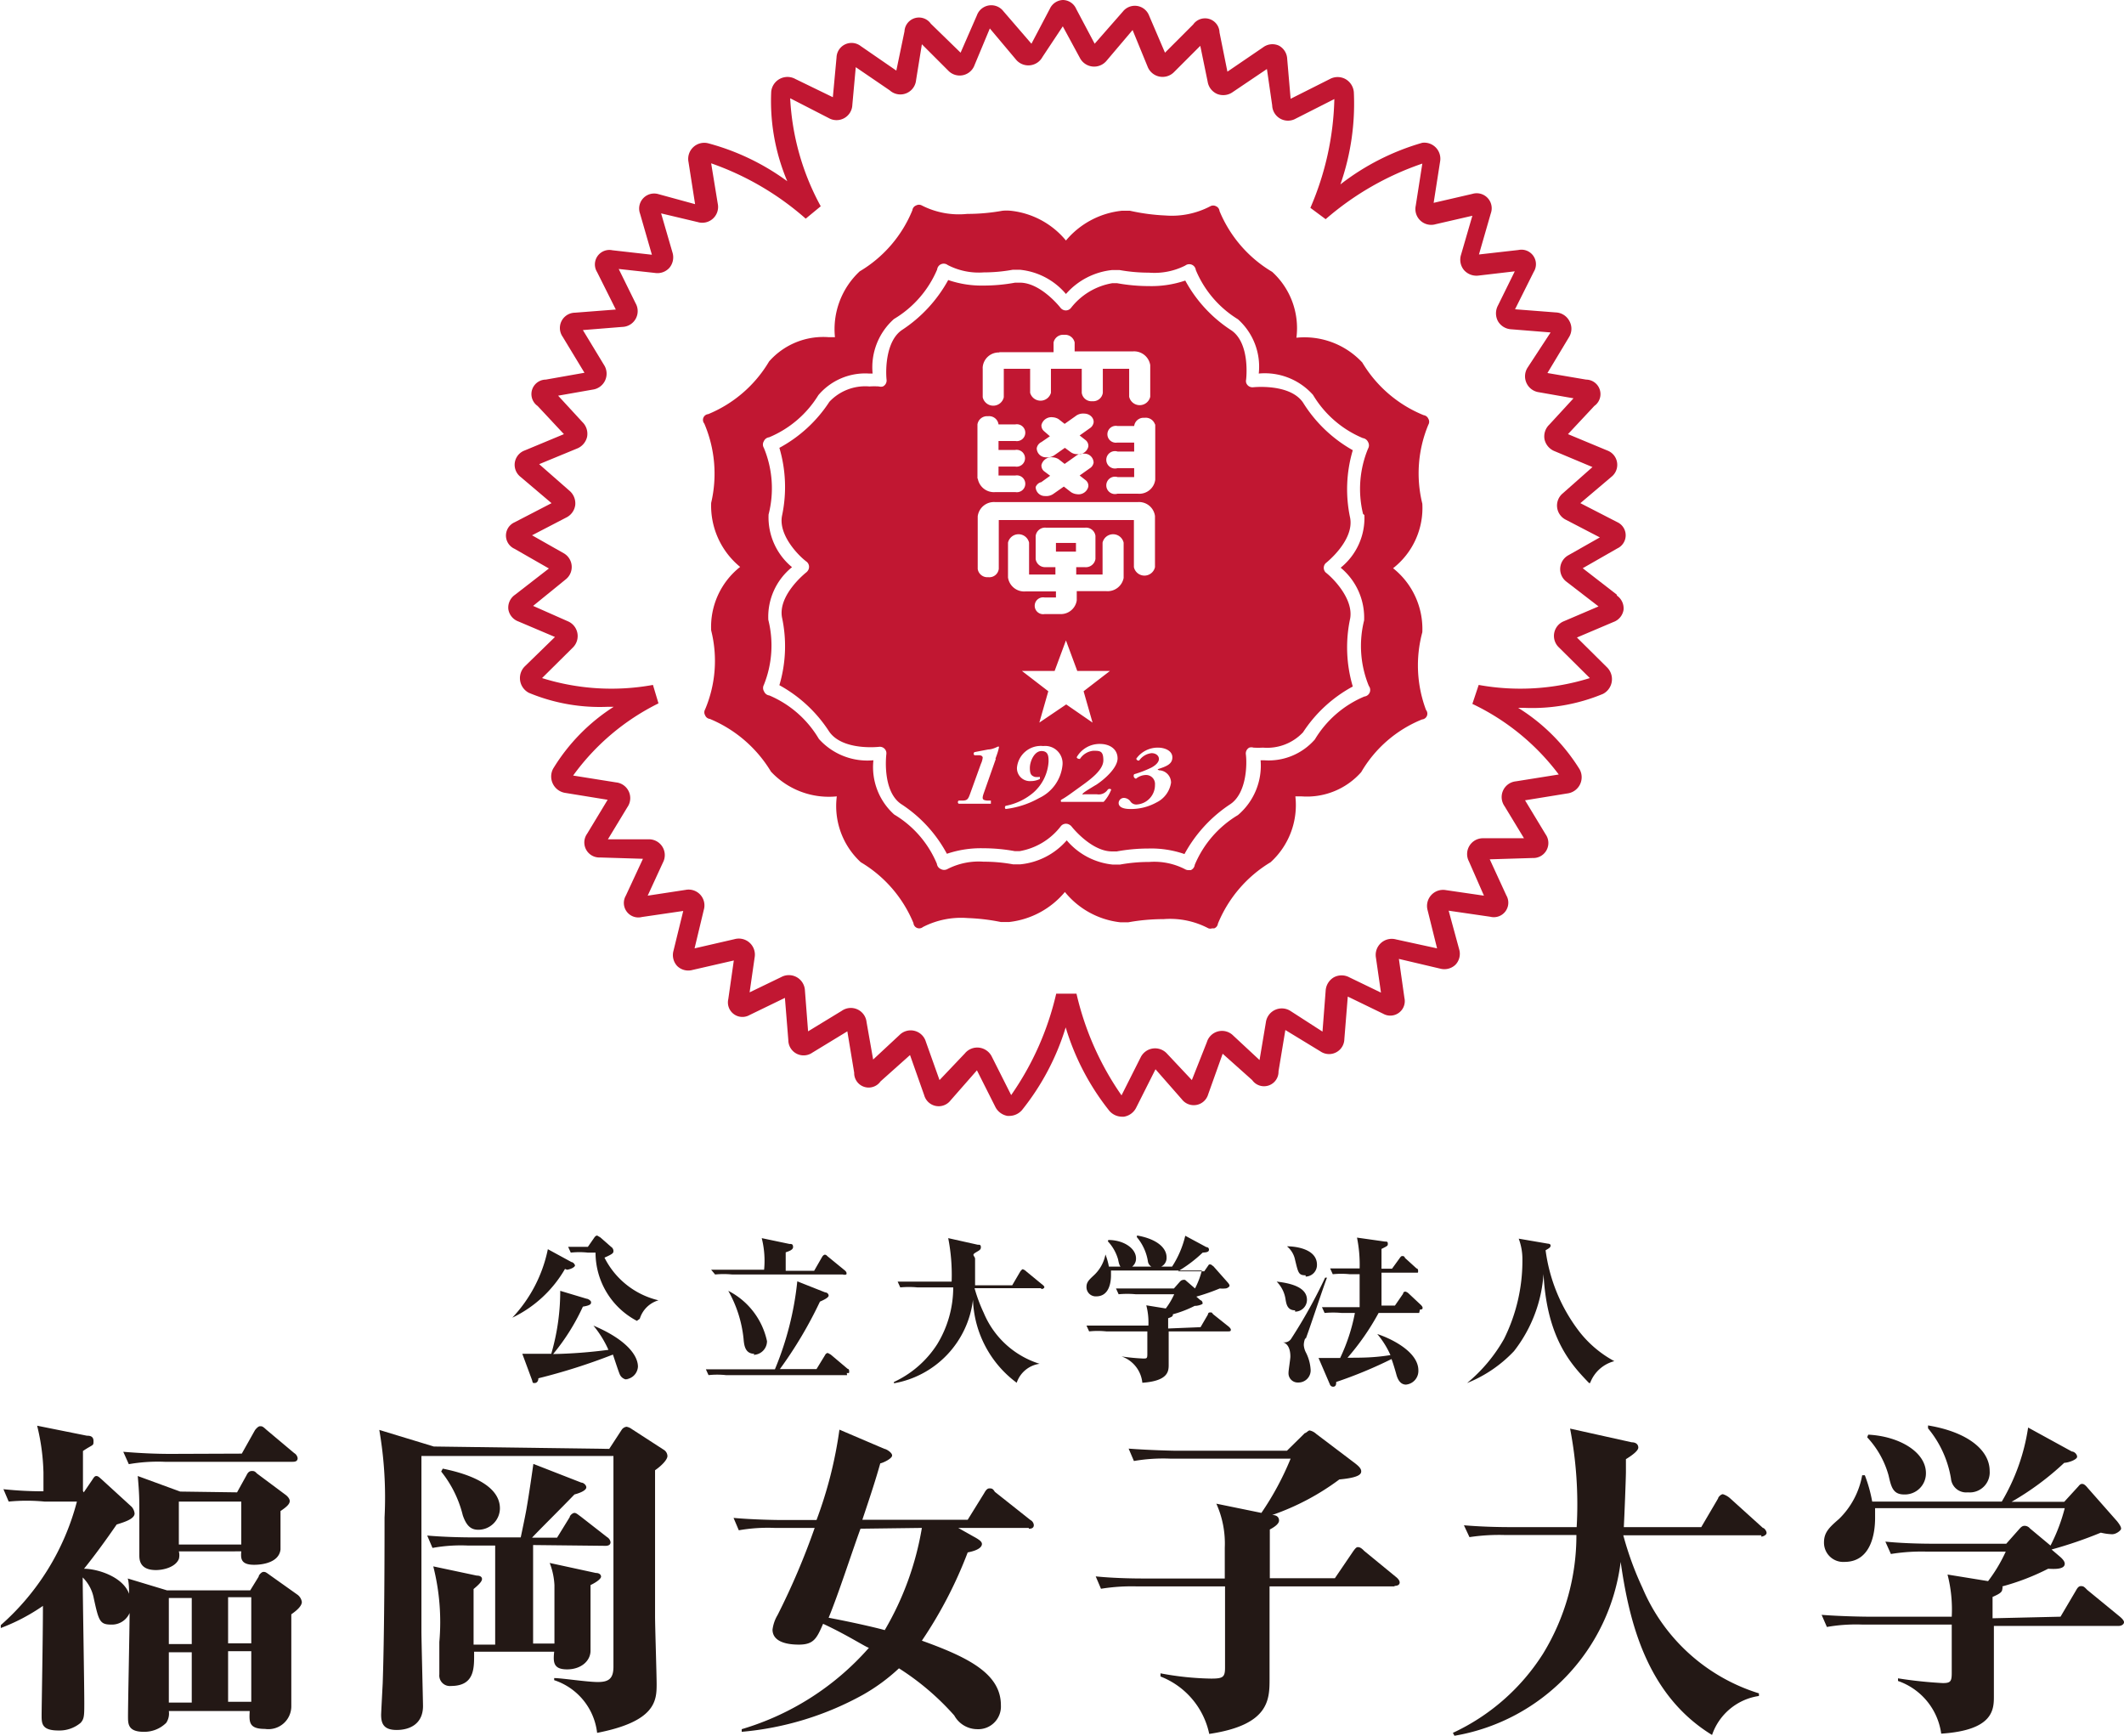
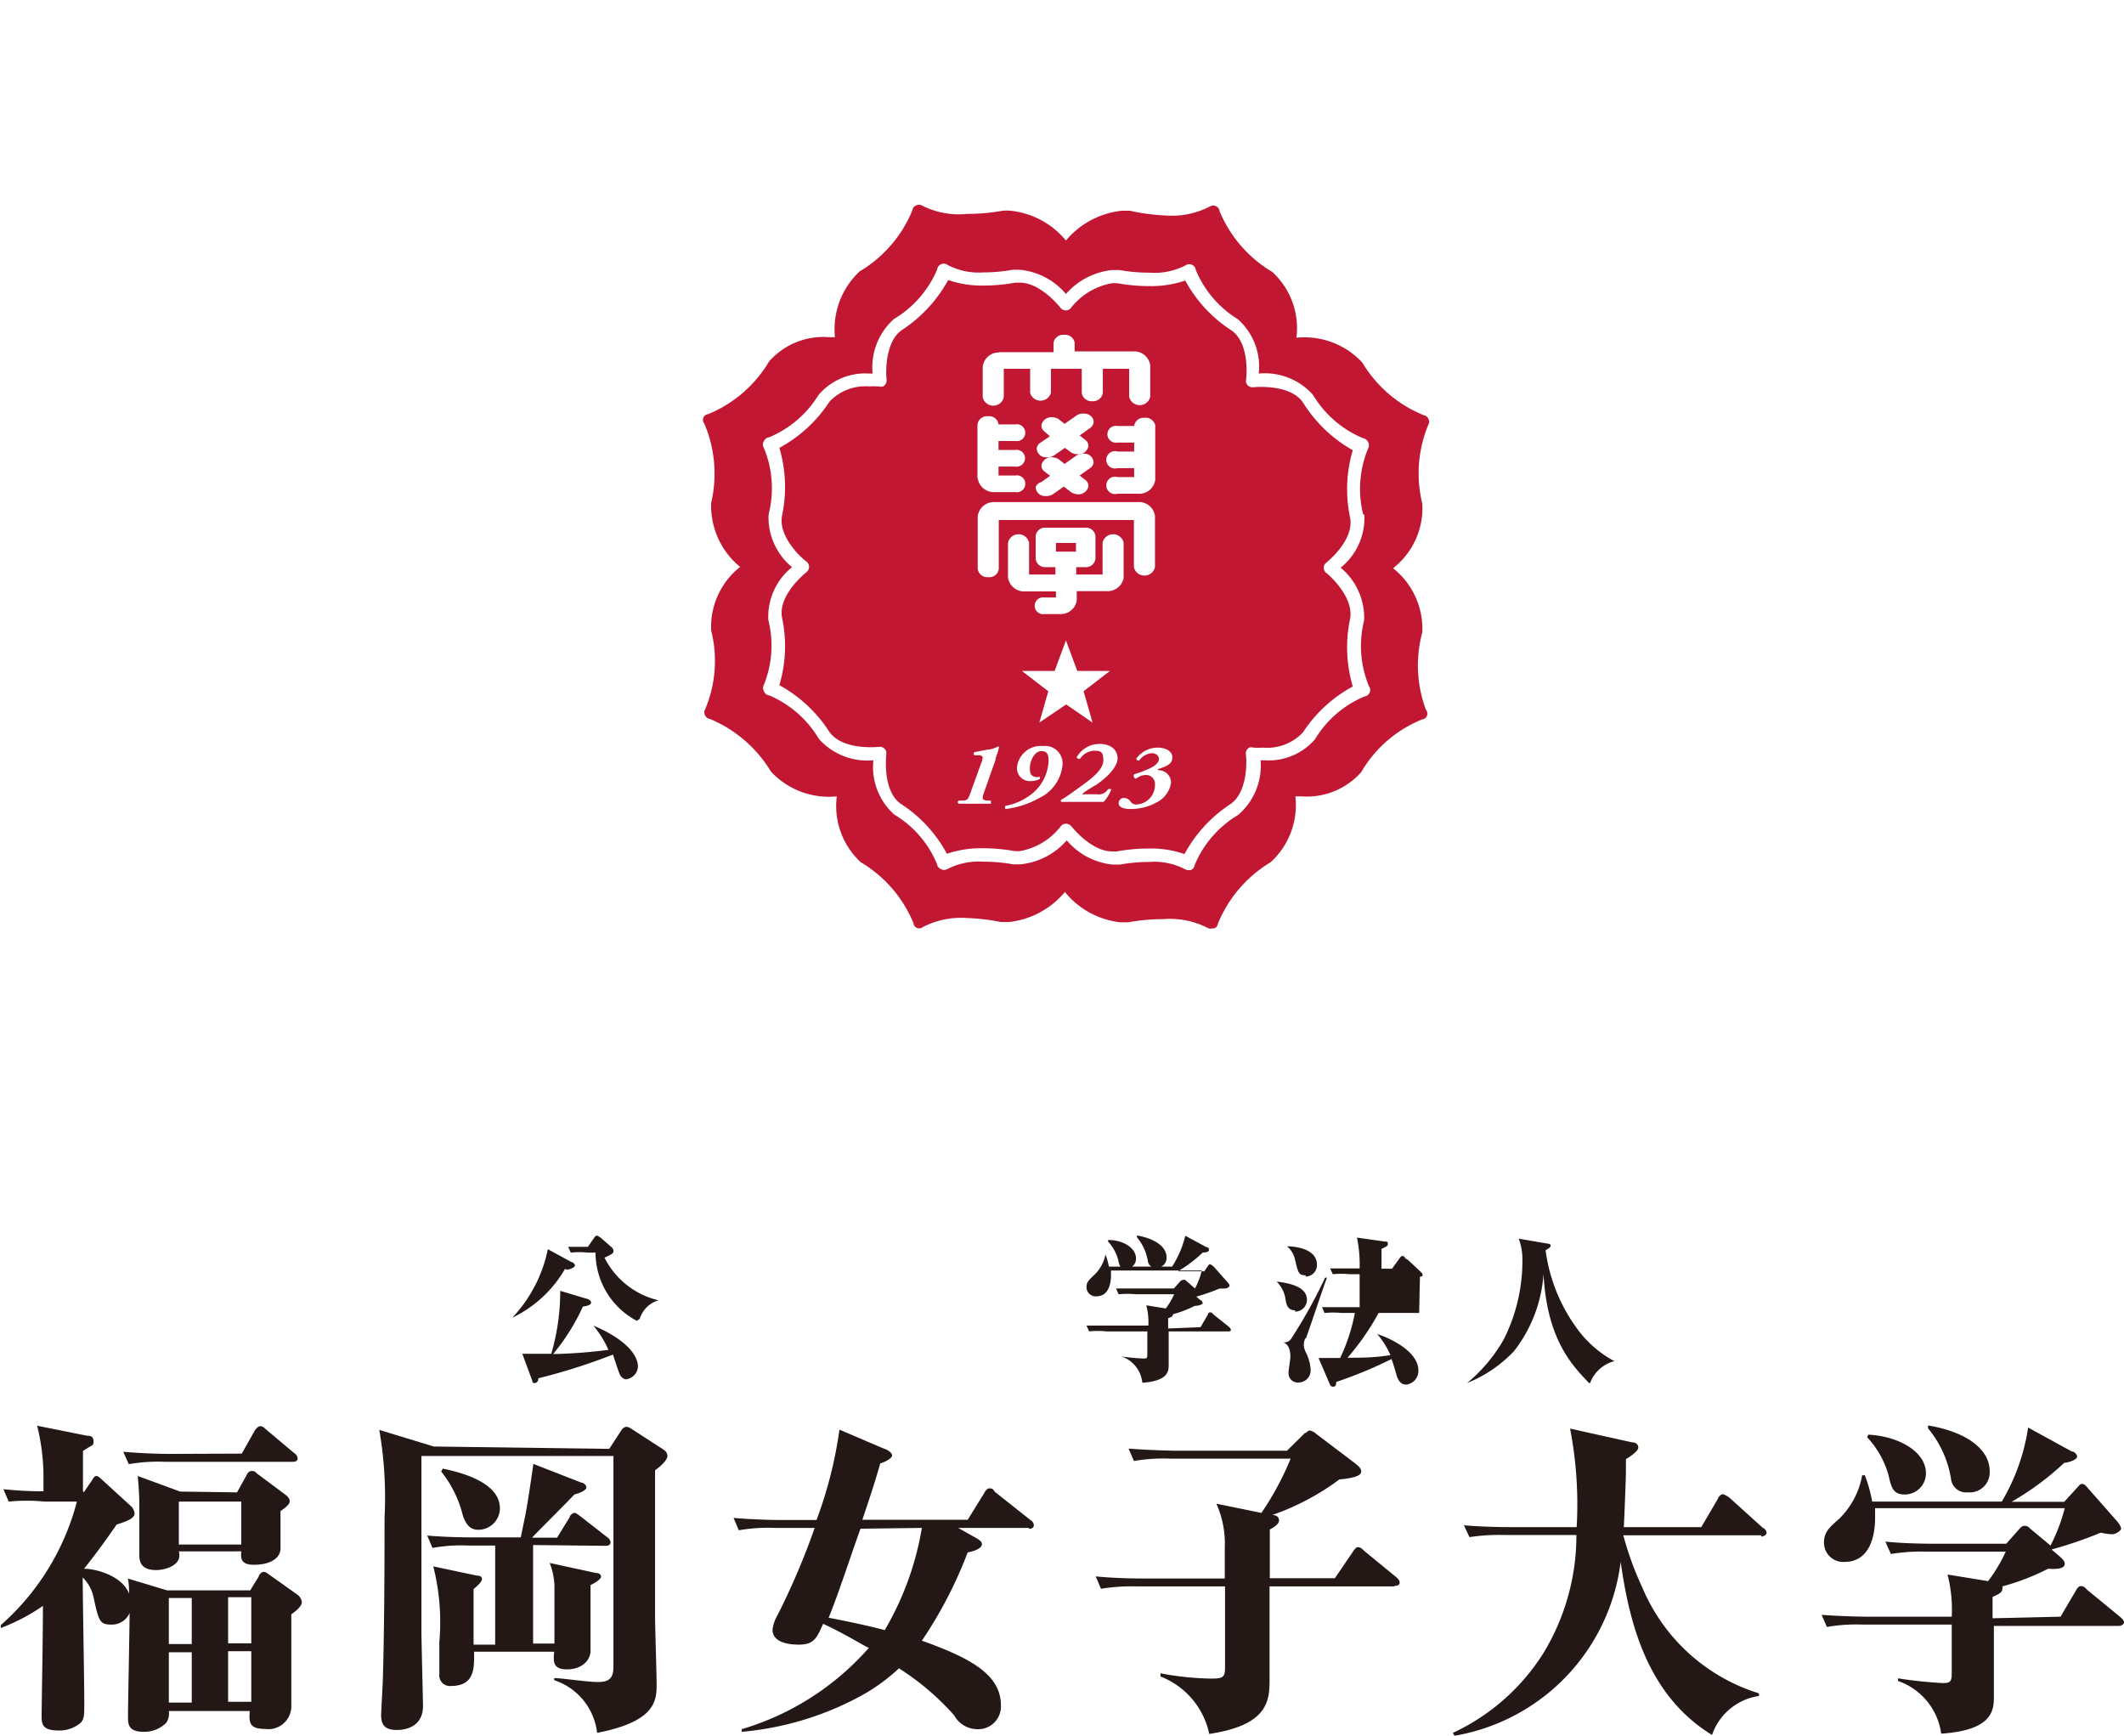
<svg xmlns="http://www.w3.org/2000/svg" width="80.64" height="65.89" viewBox="0 0 80.64 65.89">
  <defs>
    <style>.cls-1{fill:#c11732;}.cls-2{fill:#231815;}</style>
  </defs>
  <title>アセット 7</title>
  <g id="レイヤー_2" data-name="レイヤー 2">
    <g id="レイヤー_1-2" data-name="レイヤー 1">
      <rect class="cls-1" x="40.09" y="20.61" width="0.76" height="0.33" />
      <path class="cls-1" d="M54,24a2.94,2.94,0,0,0-1.11-2.43A2.9,2.9,0,0,0,54,19.12a4.8,4.8,0,0,1,.23-3,.22.22,0,0,0,0-.22.23.23,0,0,0-.18-.14,4.83,4.83,0,0,1-2.33-2,3,3,0,0,0-2.5-.94,2.89,2.89,0,0,0-.92-2.5,4.83,4.83,0,0,1-2-2.31.22.22,0,0,0-.13-.18.23.23,0,0,0-.22,0,3.14,3.14,0,0,1-1.7.35A7.62,7.62,0,0,1,42.9,8l-.31,0a3.2,3.2,0,0,0-2.12,1.13A3.15,3.15,0,0,0,38.37,8a1.62,1.62,0,0,0-.31,0,7.56,7.56,0,0,1-1.34.12A3.09,3.09,0,0,1,35,7.8a.23.23,0,0,0-.22,0,.22.22,0,0,0-.14.18,4.81,4.81,0,0,1-2,2.32,3,3,0,0,0-.94,2.5h-.23a2.74,2.74,0,0,0-2.27.92,4.82,4.82,0,0,1-2.31,2,.22.22,0,0,0-.15.36A4.84,4.84,0,0,1,27,19.09a3,3,0,0,0,1.1,2.43A2.9,2.9,0,0,0,27,23.93a4.73,4.73,0,0,1-.23,3,.22.22,0,0,0,0,.22.22.22,0,0,0,.18.14,4.91,4.91,0,0,1,2.32,2,3,3,0,0,0,2.5.94,2.9,2.9,0,0,0,.91,2.5,4.83,4.83,0,0,1,2,2.31.22.22,0,0,0,.36.15,3.17,3.17,0,0,1,1.7-.34A7.62,7.62,0,0,1,38,35l.31,0a3.22,3.22,0,0,0,2.12-1.14,3.16,3.16,0,0,0,2.1,1.15l.31,0a7.56,7.56,0,0,1,1.34-.12,3.12,3.12,0,0,1,1.7.35.22.22,0,0,0,.14,0l.08,0a.22.22,0,0,0,.14-.18,4.88,4.88,0,0,1,2-2.33,2.93,2.93,0,0,0,.94-2.5h.23a2.75,2.75,0,0,0,2.27-.92,4.72,4.72,0,0,1,2.31-2,.22.22,0,0,0,.15-.36A4.82,4.82,0,0,1,54,24Zm-2.2-4.45a2.42,2.42,0,0,1-.9,2,2.46,2.46,0,0,1,.89,2,4,4,0,0,0,.18,2.49.25.25,0,0,1-.17.4,4,4,0,0,0-1.88,1.63,2.33,2.33,0,0,1-1.93.79h-.13A2.46,2.46,0,0,1,47,30.94a4,4,0,0,0-1.64,1.89.25.25,0,0,1-.15.2l-.09,0A.25.25,0,0,1,45,33a2.55,2.55,0,0,0-1.37-.28,6.12,6.12,0,0,0-1.11.1l-.27,0a2.63,2.63,0,0,1-1.75-.92,2.68,2.68,0,0,1-1.76.91l-.28,0a6.16,6.16,0,0,0-1.12-.1,2.6,2.6,0,0,0-1.37.28.26.26,0,0,1-.25,0,.25.25,0,0,1-.15-.2,3.94,3.94,0,0,0-1.62-1.87,2.42,2.42,0,0,1-.79-2.06,2.47,2.47,0,0,1-2.07-.81,4,4,0,0,0-1.88-1.65.25.25,0,0,1-.2-.15A.25.25,0,0,1,29,26a4,4,0,0,0,.17-2.47,2.42,2.42,0,0,1,.9-2,2.45,2.45,0,0,1-.89-2A4,4,0,0,0,29,17a.24.24,0,0,1,0-.25.25.25,0,0,1,.2-.15A4,4,0,0,0,31.07,15,2.33,2.33,0,0,1,33,14.18h.13a2.45,2.45,0,0,1,.81-2.07,4,4,0,0,0,1.64-1.88.25.25,0,0,1,.4-.17,2.56,2.56,0,0,0,1.37.28,6.15,6.15,0,0,0,1.1-.1l.27,0a2.62,2.62,0,0,1,1.75.92,2.7,2.7,0,0,1,1.76-.91l.27,0a6.25,6.25,0,0,0,1.12.1A2.6,2.6,0,0,0,45,10.08a.25.25,0,0,1,.4.17A4,4,0,0,0,47,12.12a2.41,2.41,0,0,1,.79,2.06,2.45,2.45,0,0,1,2.06.81,4,4,0,0,0,1.89,1.64.26.26,0,0,1,.2.15.25.25,0,0,1,0,.25A4,4,0,0,0,51.75,19.51Z" />
      <path class="cls-1" d="M49.47,15.28c-.5-.73-1.88-.58-1.89-.58a.25.25,0,0,1-.27-.18.27.27,0,0,1,0-.11s.17-1.37-.56-1.87A5.2,5.2,0,0,1,45,10.65a4,4,0,0,1-1.38.21,6.79,6.79,0,0,1-1.21-.11l-.18,0a2.52,2.52,0,0,0-1.57.94.25.25,0,0,1-.32.06.26.26,0,0,1-.08-.07s-.74-.95-1.54-.95l-.18,0a6.61,6.61,0,0,1-1.19.11A3.9,3.9,0,0,1,36,10.63a5.34,5.34,0,0,1-1.76,1.9c-.61.42-.62,1.51-.58,1.89a.25.25,0,0,1-.14.25.28.28,0,0,1-.15,0,2.61,2.61,0,0,0-.36,0,1.87,1.87,0,0,0-1.52.58A5.22,5.22,0,0,1,29.59,17a5.24,5.24,0,0,1,.1,2.58c-.14.73.62,1.51.93,1.74a.25.25,0,0,1,.07.31.3.3,0,0,1-.07.09s-1.09.85-.93,1.72a5.19,5.19,0,0,1-.1,2.57,5.26,5.26,0,0,1,1.89,1.76c.51.74,1.89.58,1.89.58a.25.25,0,0,1,.28.2.37.37,0,0,1,0,.09s-.17,1.38.56,1.88a5.15,5.15,0,0,1,1.74,1.89,4,4,0,0,1,1.37-.21,6.67,6.67,0,0,1,1.21.11l.18,0a2.51,2.51,0,0,0,1.56-.94.25.25,0,0,1,.32-.07.27.27,0,0,1,.09.07s.74.95,1.54.95l.18,0a6.68,6.68,0,0,1,1.2-.11,3.87,3.87,0,0,1,1.37.21,5.28,5.28,0,0,1,1.75-1.9c.61-.42.63-1.51.58-1.89a.25.25,0,0,1,.13-.25.27.27,0,0,1,.16,0,3.06,3.06,0,0,0,.36,0,1.87,1.87,0,0,0,1.52-.58,5.21,5.21,0,0,1,1.89-1.74,5.24,5.24,0,0,1-.1-2.58c.13-.73-.62-1.51-.93-1.75a.25.25,0,0,1,0-.35l0,0s1.09-.85.93-1.72a5.2,5.2,0,0,1,.1-2.57A5.25,5.25,0,0,1,49.47,15.28Zm-5.61.83h0v2.1a.61.61,0,0,1-.67.53h-.76a.33.33,0,1,1,0-.63h.63v-.34h-.63a.33.33,0,1,1,0-.63h.63v-.34h-.64a.32.32,0,1,1,0-.63h.64v0a.36.36,0,0,1,.39-.31A.37.37,0,0,1,43.85,16.11Zm-5.94,3.63v1.85h0a.36.36,0,0,1-.4.32.37.37,0,0,1-.4-.31h0v-2a.62.62,0,0,1,.67-.54h5.4a.61.61,0,0,1,.66.53v1.94h0a.41.41,0,0,1-.8,0V19.74Zm1.71-3.38h0a.28.28,0,0,1-.09-.23.39.39,0,0,1,.43-.29.48.48,0,0,1,.22.07h0l0,0,.23.18.41-.29a.46.46,0,0,1,.33-.1c.22,0,.38.17.36.34a.32.32,0,0,1-.15.22h0l-.38.27.23.18a.28.28,0,0,1,.1.24.38.38,0,0,1-.43.29.41.41,0,0,1-.23-.07h0L40.43,17l-.4.28h0a.45.45,0,0,1-.31.08.35.35,0,0,1-.36-.34.32.32,0,0,1,.18-.24l.32-.22Zm-.08,1.93.32-.23-.24-.18h0a.28.28,0,0,1-.09-.23.39.39,0,0,1,.43-.29.48.48,0,0,1,.22.07h0l0,0,.23.18.41-.29a.46.46,0,0,1,.33-.1.35.35,0,0,1,.36.34.31.31,0,0,1-.15.22h0l-.38.27.23.18h0a.27.27,0,0,1,.1.24.38.38,0,0,1-.43.29.48.48,0,0,1-.23-.08h0l-.27-.21-.4.28h0a.47.47,0,0,1-.31.08.35.35,0,0,1-.36-.34A.3.3,0,0,1,39.54,18.3Zm-1.6-4.92H40V13h0a.37.37,0,0,1,.4-.29.37.37,0,0,1,.4.29h0v.34H43a.62.62,0,0,1,.67.52h0v1.2h0a.41.41,0,0,1-.8,0h0V14h-1v.91h0a.37.37,0,0,1-.4.32.37.37,0,0,1-.4-.32h0V14H39.9v.91h0a.41.41,0,0,1-.79,0h0V14h-1v1.08h0a.41.41,0,0,1-.8,0h0V14a.43.43,0,0,1,0-.07A.61.61,0,0,1,37.93,13.38Zm-.84,4.82V16.11a.37.37,0,0,1,.4-.31.36.36,0,0,1,.4.31h0v0h.64a.32.32,0,1,1,0,.63h-.64v.34h.63a.32.32,0,1,1,0,.63h-.63v.34h.64a.32.32,0,1,1,0,.63h-.76a.62.62,0,0,1-.67-.53Zm.7,10.61-.45,1.28c-.09.25-.07.29.12.31h.14s0,.1,0,.12H36.4a.07.07,0,0,1,0-.12h.13c.21,0,.23-.06.32-.31L37.24,29a.78.78,0,0,0,.07-.24s0-.08-.12-.09H37a.07.07,0,0,1,0-.12l.52-.1c.16,0,.34-.1.35-.1a.05.05,0,0,1,.06,0C37.9,28.52,37.84,28.67,37.79,28.81Zm1.65,1.49a3.41,3.41,0,0,1-1.28.42.08.08,0,0,1,0-.12,2.29,2.29,0,0,0,1.05-.5,1.7,1.7,0,0,0,.58-1.18c0-.18,0-.4-.27-.4s-.44.39-.44.64.06.29.18.34a.65.65,0,0,0,.2,0s0,.05,0,.08a.75.75,0,0,1-.34.08.49.49,0,0,1-.53-.51.91.91,0,0,1,1-.82.66.66,0,0,1,.73.71A1.55,1.55,0,0,1,39.44,30.3Zm0-2.86.34-1.19-1-.77,1.24,0,.43-1.16.43,1.16,1.24,0-1,.77.34,1.19-1-.69Zm2.14,2.37-.23.14c-.21.13-.27.18-.27.21s0,0,.11,0h.43a.41.41,0,0,0,.42-.18.1.1,0,0,1,.13,0,1.44,1.44,0,0,1-.29.47H40.29a.06.06,0,0,1,0-.08c.2-.11.34-.22.73-.5s.87-.63.87-1-.14-.36-.39-.36a.69.69,0,0,0-.5.31s-.12,0-.12-.07a1,1,0,0,1,.88-.5c.38,0,.67.2.67.55S41.95,29.58,41.59,29.81ZM42,22.44H40.88v.35h0a.61.61,0,0,1-.64.52h-.58a.32.32,0,1,1,0-.63h.43v-.23H38.94a.62.62,0,0,1-.67-.53.24.24,0,0,1,0,0h0V20.6h0a.41.41,0,0,1,.8,0h0v1.21h1v-.28h-.39a.36.36,0,0,1-.36-.31v-.87h0a.36.36,0,0,1,.39-.32h1.5a.36.36,0,0,1,.38.31v.88a.37.37,0,0,1-.4.31h-.33v.28h1V20.6h0a.41.41,0,0,1,.8,0h0v1.34A.62.62,0,0,1,42,22.44Zm2,6.8a.47.47,0,0,1,.46.47,1,1,0,0,1-.55.75,2,2,0,0,1-1,.25c-.26,0-.44-.07-.44-.23a.2.2,0,0,1,.22-.19.32.32,0,0,1,.24.15.27.27,0,0,0,.21.1.74.74,0,0,0,.71-.75.34.34,0,0,0-.37-.37.61.61,0,0,0-.35.14.11.11,0,0,1-.07-.17,4.14,4.14,0,0,0,.65-.25c.17-.09.29-.21.29-.33s-.11-.22-.28-.22a.66.66,0,0,0-.47.28.09.09,0,0,1-.11-.07,1,1,0,0,1,.82-.42c.27,0,.55.12.55.37s-.21.34-.56.45C43.95,29.21,44,29.24,44,29.24Z" />
-       <path class="cls-1" d="M61.38,22.57l-1.29-1,1.31-.75a.55.55,0,0,0,0-1L60,19.1l1.18-1a.58.58,0,0,0-.16-1l-1.49-.62,1-1.07a.55.55,0,0,0-.31-1l-1.47-.25.83-1.38a.6.6,0,0,0,0-.6.61.61,0,0,0-.51-.32l-1.55-.12.71-1.42a.55.55,0,0,0-.58-.83l-1.5.17.45-1.56a.57.57,0,0,0-.7-.74l-1.47.34.25-1.6A.61.61,0,0,0,54,5.42,9.22,9.22,0,0,0,50.89,7,9.29,9.29,0,0,0,51.4,3.5a.63.63,0,0,0-.32-.5.62.62,0,0,0-.59,0L49,3.75l-.13-1.51a.6.6,0,0,0-.32-.51.59.59,0,0,0-.6.07l-1.35.92-.3-1.49a.55.55,0,0,0-1-.3L44.23,2,43.63.6a.58.58,0,0,0-1-.16L41.56,1.66,40.86.34a.56.56,0,0,0-.5-.34h0a.57.57,0,0,0-.5.33l-.7,1.33L38.09.42a.58.58,0,0,0-1,.16L36.47,2,35.34.9a.55.55,0,0,0-1,.29l-.31,1.49-1.35-.93a.57.57,0,0,0-.92.43l-.14,1.51L30.2,3a.62.62,0,0,0-.92.48,7.8,7.8,0,0,0,.61,3.4,9,9,0,0,0-3-1.44.61.61,0,0,0-.75.71l.25,1.6L25,7.37a.57.57,0,0,0-.7.74l.45,1.56-1.5-.17a.55.55,0,0,0-.58.83l.71,1.42-1.55.12a.58.58,0,0,0-.47.91l.83,1.37-1.47.26a.55.55,0,0,0-.31,1l1,1.07-1.49.62a.58.58,0,0,0-.16,1l1.18,1-1.41.73a.55.55,0,0,0,0,1l1.31.75-1.29,1a.59.59,0,0,0-.25.55.59.59,0,0,0,.38.46l1.39.59L19.92,25.3a.63.63,0,0,0,.16,1,7,7,0,0,0,3,.53h.22A7.27,7.27,0,0,0,21,29.18a.63.63,0,0,0,.47.92l1.6.26-.78,1.29a.57.57,0,0,0,.49.9l1.63.05L23.76,34a.55.55,0,0,0,.61.81l1.57-.23-.37,1.51a.61.61,0,0,0,.14.58.6.6,0,0,0,.58.15l1.57-.36-.21,1.47a.55.55,0,0,0,.81.6l1.34-.65.13,1.61a.58.58,0,0,0,.91.47l1.33-.81.26,1.57a.55.55,0,0,0,1,.33l1.12-1,.54,1.53a.57.57,0,0,0,1,.19l1-1.14L37.78,42a.64.64,0,0,0,.47.36h.08a.64.64,0,0,0,.47-.22A9.39,9.39,0,0,0,40.46,39a9.41,9.41,0,0,0,1.66,3.17.64.64,0,0,0,.47.22h.08a.63.63,0,0,0,.47-.35l.73-1.45,1,1.14a.57.57,0,0,0,1-.19L46.42,40l1.12,1a.55.55,0,0,0,1-.33l.26-1.57,1.33.81a.58.58,0,0,0,.91-.47l.13-1.61,1.34.65a.55.55,0,0,0,.81-.6l-.21-1.48,1.57.37a.61.61,0,0,0,.58-.15.6.6,0,0,0,.14-.58L55,34.57l1.58.23a.55.55,0,0,0,.61-.81l-.63-1.37,1.63-.05a.57.57,0,0,0,.49-.9l-.78-1.29,1.6-.26a.62.62,0,0,0,.47-.92,7.23,7.23,0,0,0-2.33-2.33h.22a7,7,0,0,0,3-.53.63.63,0,0,0,.16-1l-1.15-1.14,1.39-.59a.59.59,0,0,0,.38-.46.59.59,0,0,0-.25-.54M55.9,26.72a8.84,8.84,0,0,1,3.28,2.68l-1.63.26a.6.6,0,0,0-.43.94l.74,1.22-1.55,0a.6.6,0,0,0-.54.88L56.34,34l-1.44-.21a.61.61,0,0,0-.7.76L54.56,36,53,35.66a.61.61,0,0,0-.76.7l.19,1.32-1.2-.58a.62.62,0,0,0-.59,0,.63.63,0,0,0-.31.51l-.12,1.55L49,38.38a.61.61,0,0,0-.94.43l-.24,1.43-1-.93a.6.6,0,0,0-1,.25L45.25,41,44.31,40a.61.61,0,0,0-1,.13l-.73,1.45a11.09,11.09,0,0,1-1.71-3.86h-.77a11.06,11.06,0,0,1-1.71,3.85l-.73-1.45a.62.62,0,0,0-.48-.35.61.61,0,0,0-.55.22L35.67,41l-.52-1.46a.6.6,0,0,0-1-.25l-1,.93L32.9,38.8a.6.6,0,0,0-.94-.43l-1.28.78-.12-1.55a.61.61,0,0,0-.9-.51l-1.2.58.19-1.32a.61.61,0,0,0-.76-.7L26.37,36l.35-1.46a.6.6,0,0,0-.69-.76L24.59,34l.58-1.26a.6.6,0,0,0-.54-.88l-1.55,0,.74-1.22a.6.6,0,0,0-.43-.94l-1.63-.26A8.82,8.82,0,0,1,25,26.7L24.79,26a8.81,8.81,0,0,1-4.21-.26l1.17-1.16a.61.61,0,0,0-.2-1L20.24,23,21.47,22a.6.6,0,0,0-.07-1l-1.2-.68,1.29-.67a.62.62,0,0,0,.35-.48.63.63,0,0,0-.23-.55l-1.14-1,1.43-.59a.63.63,0,0,0,.39-.45.62.62,0,0,0-.18-.56l-.92-1,1.31-.23a.61.61,0,0,0,.43-.94l-.8-1.32,1.49-.12a.6.6,0,0,0,.51-.9l-.64-1.3,1.37.15a.61.61,0,0,0,.56-.2.62.62,0,0,0,.11-.58l-.43-1.48,1.39.33a.6.6,0,0,0,.76-.7L27,6.2a10.83,10.83,0,0,1,3.59,2.1l.57-.47A9.53,9.53,0,0,1,30,3.73l1.46.75a.6.6,0,0,0,.9-.5l.13-1.43,1.29.88a.6.6,0,0,0,1-.39L35,1.68l1,1a.6.6,0,0,0,1-.21l.58-1.39,1,1.19a.61.61,0,0,0,1-.11L40.35,1,41,2.2a.61.61,0,0,0,1,.12l1-1.18.57,1.39a.61.61,0,0,0,1,.21l1-1,.28,1.36a.61.61,0,0,0,.37.47.62.62,0,0,0,.59-.08l1.29-.87L48.3,4a.6.6,0,0,0,.9.5l1.46-.74a11,11,0,0,1-.91,4.13l.58.43A11,11,0,0,1,54,6.21l-.25,1.6a.6.6,0,0,0,.76.7l1.39-.32-.43,1.48a.62.62,0,0,0,.11.58.63.63,0,0,0,.56.21l1.37-.16-.64,1.3a.63.63,0,0,0,0,.59.62.62,0,0,0,.51.31l1.49.12L58,13.95a.61.61,0,0,0,.43.94l1.31.23-.92,1a.62.62,0,0,0-.18.56.63.63,0,0,0,.39.45l1.43.6-1.13,1a.6.6,0,0,0,.12,1l1.29.67-1.2.68a.6.6,0,0,0-.07,1l1.22.94-1.31.56a.6.6,0,0,0-.19,1l1.17,1.16a8.86,8.86,0,0,1-4.22.26Z" />
      <path class="cls-2" d="M21.45,48.17a4.6,4.6,0,0,1-2,1.85l0,0a5.34,5.34,0,0,0,1.35-2.6l.9.49c.06,0,.13.09.13.13s-.11.13-.3.16m2.33,4.17a.33.33,0,0,1-.33-.2c-.05-.11-.22-.64-.26-.75a22.77,22.77,0,0,1-2.83.9c0,.11-.06.18-.14.18s-.07,0-.1-.11l-.37-1c.48,0,.78,0,1.1,0A8.52,8.52,0,0,0,21.27,49l1,.3c.05,0,.17.07.17.13s0,.12-.31.17A8.11,8.11,0,0,1,21,51.4a18.78,18.78,0,0,0,2.1-.16,4,4,0,0,0-.57-.92l0,0c1.21.51,1.69,1.11,1.69,1.56a.51.51,0,0,1-.51.48m.47-2.22a2.93,2.93,0,0,1-1.57-2.59h-.29a3,3,0,0,0-.65,0l-.1-.22c.24,0,.51,0,.75,0l.25-.36a.16.16,0,0,1,.1-.07s.1.06.12.07l.41.36a.19.19,0,0,1,.09.15c0,.08,0,.11-.34.26A3.09,3.09,0,0,0,25,49.36v0a1.05,1.05,0,0,0-.71.7" />
-       <path class="cls-2" d="M32.16,52.2h-4.6a3.13,3.13,0,0,0-.66,0l-.1-.22c.38,0,.8,0,.86,0h1.76a11.81,11.81,0,0,0,.85-3.34l1.06.42c.07,0,.13.06.13.12s-.1.13-.33.23a15.83,15.83,0,0,1-1.52,2.56H31l.33-.54a.12.12,0,0,1,.1-.07s0,0,.11.06l.64.54s.06,0,.06.09,0,.07-.09.07M32,48.38H27.8a3.35,3.35,0,0,0-.65,0L27,48.2c.38,0,.8,0,.86,0h1.15A3.51,3.51,0,0,0,28.92,47l1.05.22c.08,0,.14,0,.14.12s-.21.17-.28.2v.7h1.08l.31-.54s.05-.07.09-.07.05,0,.11.06l.66.54s.06.05.06.1,0,.06-.1.06m-3.4,3c-.36,0-.39-.34-.41-.57A4.65,4.65,0,0,0,27.65,49l0,0a2.8,2.8,0,0,1,1.47,1.91.52.52,0,0,1-.51.52" />
-       <path class="cls-2" d="M39.51,48.9H37a6,6,0,0,0,.35.94,3.39,3.39,0,0,0,2.12,1.93v0a1.07,1.07,0,0,0-.87.72,4.1,4.1,0,0,1-1.66-3.15,3.66,3.66,0,0,1-3,3.17l0-.05a3.89,3.89,0,0,0,1.64-1.43,4.13,4.13,0,0,0,.61-2.16H34.83a3.44,3.44,0,0,0-.65,0l-.1-.22c.29,0,.57,0,.86,0h1.19A7.22,7.22,0,0,0,36,47l1.12.25c.08,0,.12,0,.12.1s-.08.12-.22.21,0,.12,0,.23,0,.85,0,1h1.41l.31-.53s.06-.08.09-.08a.35.35,0,0,1,.13.08l.62.51s.07.05.07.09-.06.07-.1.07" />
      <path class="cls-2" d="M45.58,50.38l.28-.48s0-.08.08-.08.06,0,.12.07l.59.47s.08.07.08.11,0,.07-.09.07H44.37V51.8c0,.24,0,.62-1,.69a1.18,1.18,0,0,0-.79-1v0a7.65,7.65,0,0,0,.82.08c.14,0,.16,0,.16-.18v-.85H42a3.11,3.11,0,0,0-.65,0l-.1-.22c.38,0,.8,0,.86,0H43.6a2.58,2.58,0,0,0-.08-.77l.74.12a2.81,2.81,0,0,0,.32-.54H43.12a3.57,3.57,0,0,0-.65,0l-.1-.22c.38,0,.8,0,.86,0h1.34l.22-.25s.06-.07.11-.07a.14.14,0,0,1,.1,0l.37.32a3.2,3.2,0,0,0,.26-.68H42.18s0,.1,0,.18c0,.25-.06.8-.56.8a.35.35,0,0,1-.37-.36c0-.18.1-.27.27-.43a1.46,1.46,0,0,0,.45-.8h0a2.58,2.58,0,0,1,.13.46H44.5A3.72,3.72,0,0,0,45,46.91l.8.43s.1,0,.1.1-.14.1-.24.11a5.12,5.12,0,0,1-.94.71h1L45.9,48s.06,0,.07,0,0,0,.1.07l.54.61c.06.07.07.1.07.13s-.08.1-.16.1a1,1,0,0,1-.21,0,7.75,7.75,0,0,1-.89.31l.16.14c.05,0,.08.08.08.12s-.21.1-.3.09a4.26,4.26,0,0,1-.83.32,0,0,0,0,1,0,0c0,.06,0,.09-.18.15v.39Zm-3.5-3.31c.57,0,1.05.31,1.05.7a.38.38,0,0,1-.4.39c-.21,0-.24-.15-.28-.35a1.67,1.67,0,0,0-.39-.69Zm1.09-.17c.7.12,1.12.44,1.12.83a.37.37,0,0,1-.4.39.28.28,0,0,1-.31-.25,1.89,1.89,0,0,0-.42-.91Z" />
-       <path class="cls-2" d="M49.17,49.74c-.29,0-.33-.23-.36-.4a1.2,1.2,0,0,0-.34-.69v0c.53.06,1.15.21,1.15.69a.45.45,0,0,1-.45.45m.39,1a.68.68,0,0,0-.06.27.73.73,0,0,0,.07.26,1.66,1.66,0,0,1,.19.68.46.46,0,0,1-.47.48.35.35,0,0,1-.37-.37c0-.1.07-.52.07-.61s0-.47-.29-.55v0a.3.3,0,0,0,.32-.13,19.39,19.39,0,0,0,1.29-2.32l.07,0c-.14.36-.68,2-.81,2.33m0-2.42c-.27,0-.28-.09-.4-.58a.89.89,0,0,0-.31-.52v0c.31,0,1.14.09,1.14.7a.44.44,0,0,1-.43.45m4.31,1.38H52.34a9.44,9.44,0,0,1-1.18,1.7c.55,0,1,0,1.63-.1a3.36,3.36,0,0,0-.5-.8v0c.55.18,1.56.68,1.56,1.38a.52.52,0,0,1-.47.54c-.26,0-.34-.29-.37-.4s-.13-.45-.18-.57a16.58,16.58,0,0,1-2.1.87c0,.07,0,.18-.12.18a.13.13,0,0,1-.12-.09l-.43-1,.82,0a7,7,0,0,0,.56-1.71h-.5a3.59,3.59,0,0,0-.65,0l-.1-.22c.38,0,.8,0,.86,0h.57c0-.2,0-1.08,0-1.25h-.37a3.15,3.15,0,0,0-.65,0l-.1-.22c.38,0,.8,0,.86,0h.26a5.16,5.16,0,0,0-.1-1.17l1.06.15c.07,0,.11,0,.11.08s0,.08-.24.2v.75h.4l.29-.4s.05-.08.09-.08.09,0,.11.07l.44.4s.06,0,.06.09,0,.07-.09.07h-1.3v1.25h.51l.31-.45s0-.08.09-.08a.29.29,0,0,1,.11.06l.48.45s.06.06.06.1,0,.07-.1.07" />
+       <path class="cls-2" d="M49.17,49.74c-.29,0-.33-.23-.36-.4a1.2,1.2,0,0,0-.34-.69v0c.53.06,1.15.21,1.15.69a.45.45,0,0,1-.45.45m.39,1a.68.68,0,0,0-.06.27.73.73,0,0,0,.07.26,1.66,1.66,0,0,1,.19.68.46.46,0,0,1-.47.48.35.35,0,0,1-.37-.37c0-.1.07-.52.07-.61s0-.47-.29-.55v0a.3.3,0,0,0,.32-.13,19.39,19.39,0,0,0,1.29-2.32l.07,0c-.14.36-.68,2-.81,2.33m0-2.42c-.27,0-.28-.09-.4-.58a.89.89,0,0,0-.31-.52v0c.31,0,1.14.09,1.14.7a.44.44,0,0,1-.43.45m4.31,1.38H52.34a9.44,9.44,0,0,1-1.18,1.7c.55,0,1,0,1.63-.1a3.36,3.36,0,0,0-.5-.8v0c.55.18,1.56.68,1.56,1.38a.52.52,0,0,1-.47.54c-.26,0-.34-.29-.37-.4s-.13-.45-.18-.57a16.58,16.58,0,0,1-2.1.87c0,.07,0,.18-.12.18a.13.13,0,0,1-.12-.09l-.43-1,.82,0a7,7,0,0,0,.56-1.71h-.5a3.59,3.59,0,0,0-.65,0l-.1-.22c.38,0,.8,0,.86,0h.57c0-.2,0-1.08,0-1.25h-.37a3.15,3.15,0,0,0-.65,0l-.1-.22c.38,0,.8,0,.86,0h.26a5.16,5.16,0,0,0-.1-1.17l1.06.15c.07,0,.11,0,.11.08s0,.08-.24.2v.75h.4l.29-.4s.05-.08.09-.08.09,0,.11.07l.44.4s.06,0,.06.09,0,.07-.09.07h-1.3h.51l.31-.45s0-.08.09-.08a.29.29,0,0,1,.11.06l.48.45s.06.06.06.1,0,.07-.1.07" />
      <path class="cls-2" d="M60.33,52.5c-.71-.74-1.81-1.87-1.74-5l0,0a5.34,5.34,0,0,1-1.11,3.79A5,5,0,0,1,55.7,52.5l0,0a6,6,0,0,0,1.4-1.67,6.65,6.65,0,0,0,.7-3,2.23,2.23,0,0,0-.14-.81l1.11.19s.1,0,.1.07-.05.1-.19.18a6.45,6.45,0,0,0,1.29,3.1,4.23,4.23,0,0,0,1.32,1.11v0a1.34,1.34,0,0,0-.92.83" />
      <path class="cls-2" d="M3.18,56.65l.32-.47c.06-.09.09-.15.16-.15s.13.07.18.11L5,57.2a.46.46,0,0,1,.11.25c0,.21-.39.33-.68.42-.42.61-.86,1.21-1.24,1.68.49,0,1.47.29,1.71.95,0-.13,0-.42-.05-.58l1.49.45H9.5l.32-.52c0-.06.11-.18.18-.18s.08,0,.23.11l1.07.76a.42.42,0,0,1,.16.27c0,.19-.29.39-.4.47,0,.29,0,1.71,0,1.84s0,1.45,0,1.65a.87.87,0,0,1-1,.86c-.62,0-.6-.27-.58-.68H6.41a.64.64,0,0,1-.1.45,1.18,1.18,0,0,1-.85.34c-.6,0-.6-.3-.6-.58,0-.55.06-3.3.06-3.93a.73.73,0,0,1-.69.44c-.44,0-.48-.13-.67-1a1.5,1.5,0,0,0-.42-.79c0,.68.06,4,.06,4.76,0,.47,0,.61-.14.76a1.25,1.25,0,0,1-.84.29c-.64,0-.64-.27-.64-.58s.05-2.95.05-4.15a7.37,7.37,0,0,1-1.6.84l0-.11A9.41,9.41,0,0,0,2.92,57H1.69A7.17,7.17,0,0,0,.33,57l-.2-.47a14.2,14.2,0,0,0,1.52.08v-.71a8.2,8.2,0,0,0-.24-1.78l1.89.38c.08,0,.25,0,.25.2s0,.11-.4.38v1.52Zm6-1.47.5-.89s.11-.15.19-.15.1,0,.24.13l1.06.89a.27.27,0,0,1,.13.19c0,.13-.11.14-.19.14H6.25a6.42,6.42,0,0,0-1.36.09l-.21-.47c.6.05,1.2.08,1.8.08ZM9,56.65,9.36,56c.06-.13.13-.16.2-.16s.11,0,.19.09l1.1.82s.15.11.15.23-.13.23-.35.38c0,.24,0,1.3,0,1.46-.07.58-.91.58-1,.58-.52,0-.51-.25-.49-.51H6.79a.56.56,0,0,1,0,.29c-.13.31-.58.42-.87.42-.63,0-.63-.41-.63-.57s0-1.32,0-1.54c0-.6,0-.77-.06-1.46l1.61.59ZM6.41,62.41h.87V60.66H6.41Zm0,2.22h.87V62.72H6.41Zm.38-6H9.16V57H6.79Zm2.75,2H8.66v1.75h.88Zm0,2.05H8.66v1.92h.88Z" />
      <path class="cls-2" d="M23.13,55l.47-.72a.26.26,0,0,1,.19-.12.49.49,0,0,1,.2.09l1.22.79a.29.29,0,0,1,.13.23c0,.15-.25.39-.47.54,0,.64,0,4.59,0,5.53,0,.42.06,2.22.06,2.6,0,.63-.05,1.41-2.26,1.84a2.39,2.39,0,0,0-1.63-2V63.7c.28,0,1.25.15,1.66.15s.59-.13.59-.58v-8H16c0,.43,0,2.57,0,3,0,1.94,0,2.77,0,3.67,0,.29.06,2.67.06,2.82,0,.68-.5.91-1,.91s-.59-.25-.59-.58c0-.05.05-1,.06-1.19.06-1.78.07-4.39.07-6.3a15,15,0,0,0-.2-3.32l2.07.63Zm-2.89,3.65v3.74h.81c0-1.16,0-1.93,0-2.22a2.69,2.69,0,0,0-.18-.84l1.75.38c.15,0,.2.08.2.14s-.11.18-.4.32c0,.36,0,2.1,0,2.49s-.36.71-.89.71-.53-.28-.49-.67H18c0,.58.05,1.3-.88,1.3a.4.4,0,0,1-.44-.44V62.33a8.6,8.6,0,0,0-.23-2.87l1.65.35c.13,0,.2.05.2.13s-.09.19-.32.38v2.11h.82V58.67H17.78a6,6,0,0,0-1.36.09l-.2-.47c.57.05,1.21.07,1.79.07h1.76c.05-.23.21-1,.23-1.15.08-.45.21-1.35.25-1.64l1.82.71c.08,0,.19.09.19.18s-.15.19-.45.27c-.53.55-1.39,1.4-1.61,1.64h.95l.48-.78c0-.06.11-.16.18-.16s.14.07.24.14l1,.78a.27.27,0,0,1,.13.19c0,.13-.13.14-.19.14Zm-3.43-2.9c.69.14,2.17.52,2.17,1.51a.82.82,0,0,1-.82.81c-.25,0-.44-.11-.59-.55a4.28,4.28,0,0,0-.82-1.66Z" />
      <path class="cls-2" d="M39.06,58H36.38l.71.4c.11.07.19.13.19.21s-.07.23-.54.32A16.32,16.32,0,0,1,35,62.28c1.78.64,3,1.26,3,2.45a.86.86,0,0,1-.9.91,1,1,0,0,1-.87-.52,9.87,9.87,0,0,0-2.1-1.79,7.14,7.14,0,0,1-1.36,1,11.59,11.59,0,0,1-4.61,1.41v-.1a10.32,10.32,0,0,0,4.83-3.09c-.08,0-.83-.49-1.74-.91-.24.55-.35.79-.92.79s-1-.16-1-.57a1.43,1.43,0,0,1,.19-.55A27.21,27.21,0,0,0,30.93,58H29.41a6.34,6.34,0,0,0-1.36.09l-.2-.47c.78.07,1.66.08,1.79.08H31a16,16,0,0,0,.87-3.43l1.71.73c.05,0,.29.13.29.25s-.34.28-.45.3c-.16.57-.34,1.13-.68,2.14h4l.62-1c.05-.09.11-.19.2-.19s.13,0,.21.13l1.35,1.07a.24.24,0,0,1,.13.19c0,.13-.11.14-.19.14m-6.39,0c-.34.93-.83,2.46-1.21,3.38,1.16.22,2,.43,2.13.47A11.35,11.35,0,0,0,35,58Z" />
      <path class="cls-2" d="M52.94,60.22H48.2v3.5c0,.79,0,1.76-2.29,2.1a3,3,0,0,0-1.85-2.18v-.12a11.16,11.16,0,0,0,1.92.2c.45,0,.53-.05.53-.42V60.22H43.16a7.28,7.28,0,0,0-1.36.09l-.2-.47c.78.08,1.66.08,1.79.08H46.5V58.75a3.69,3.69,0,0,0-.32-1.67l1.71.35A11,11,0,0,0,49,55.37H44.42a6.55,6.55,0,0,0-1.37.09l-.2-.47c.78.06,1.68.08,1.8.08h4.21l.68-.67c.05,0,.13-.1.18-.1a.52.52,0,0,1,.25.13l1.48,1.12c.14.11.23.2.23.3s-.06.24-.83.31a9.4,9.4,0,0,1-2.55,1.35c.18,0,.26.09.26.21s-.16.24-.35.34v1.85h2.47l.68-1c.11-.16.15-.18.19-.18s.11,0,.24.14l1.22,1s.13.1.13.2-.1.13-.19.13" />
      <path class="cls-2" d="M66.87,58.28H61.63a12.17,12.17,0,0,0,.73,2,7.07,7.07,0,0,0,4.42,4v.1A2.22,2.22,0,0,0,65,65.86c-2.5-1.53-3.15-4.34-3.47-6.57a7.65,7.65,0,0,1-6.31,6.6l-.06-.11a8.08,8.08,0,0,0,3.42-3,8.59,8.59,0,0,0,1.27-4.51h-2.7a7.48,7.48,0,0,0-1.36.08l-.21-.45c.6.05,1.2.07,1.8.07h2.48a15.15,15.15,0,0,0-.25-3.74l2.34.52c.18,0,.25.1.25.2s-.16.25-.47.44c0,.18,0,.25,0,.48s-.06,1.76-.08,2.1h2.94l.64-1.09c0-.05.11-.16.18-.16a.73.73,0,0,1,.28.16L66.93,58c.05,0,.14.11.14.19s-.13.14-.2.14" />
      <path class="cls-2" d="M78.23,61.37l.59-1c.05-.09.1-.16.18-.16s.11,0,.24.14l1.22,1c.06.05.18.15.18.23s-.1.14-.19.14H75.7v2.66c0,.5,0,1.3-2,1.43a2.47,2.47,0,0,0-1.64-2v-.1a16.27,16.27,0,0,0,1.7.18c.29,0,.34-.06.34-.38V61.67H70.72a6.4,6.4,0,0,0-1.36.09l-.2-.46c.78.06,1.66.07,1.79.07h3.15a5.32,5.32,0,0,0-.16-1.6l1.54.25a5.84,5.84,0,0,0,.67-1.12h-3a7.22,7.22,0,0,0-1.36.09l-.21-.47c.78.08,1.68.08,1.8.08h2.79l.47-.53c.08-.09.13-.15.23-.15a.27.27,0,0,1,.2.1l.78.65a6.73,6.73,0,0,0,.54-1.42h-7.2c0,.08,0,.21,0,.38,0,.52-.13,1.66-1.16,1.66a.73.73,0,0,1-.78-.74c0-.38.2-.57.57-.89A3.07,3.07,0,0,0,70.7,56h.1a5.39,5.39,0,0,1,.28,1H76a7.75,7.75,0,0,0,1-2.81l1.66.91c.09,0,.2.1.2.2s-.3.22-.49.23a10.72,10.72,0,0,1-2,1.48h2l.54-.59c.07-.09.11-.09.14-.09s.09,0,.21.15l1.12,1.27c.11.14.15.22.15.28s-.18.21-.34.21a2.06,2.06,0,0,1-.43-.06,16.15,16.15,0,0,1-1.87.64l.34.29c.11.1.16.18.16.25,0,.23-.43.2-.63.19a8.94,8.94,0,0,1-1.74.67.1.1,0,0,1,0,.09c0,.13-.1.19-.37.31v.81Zm-7.3-6.91c1.18.06,2.19.66,2.19,1.46a.8.8,0,0,1-.83.81c-.43,0-.49-.3-.59-.73a3.49,3.49,0,0,0-.81-1.44Zm2.27-.35c1.46.24,2.34.91,2.34,1.73a.76.76,0,0,1-.83.81.58.58,0,0,1-.64-.53,4,4,0,0,0-.87-1.9Z" />
    </g>
  </g>
</svg>